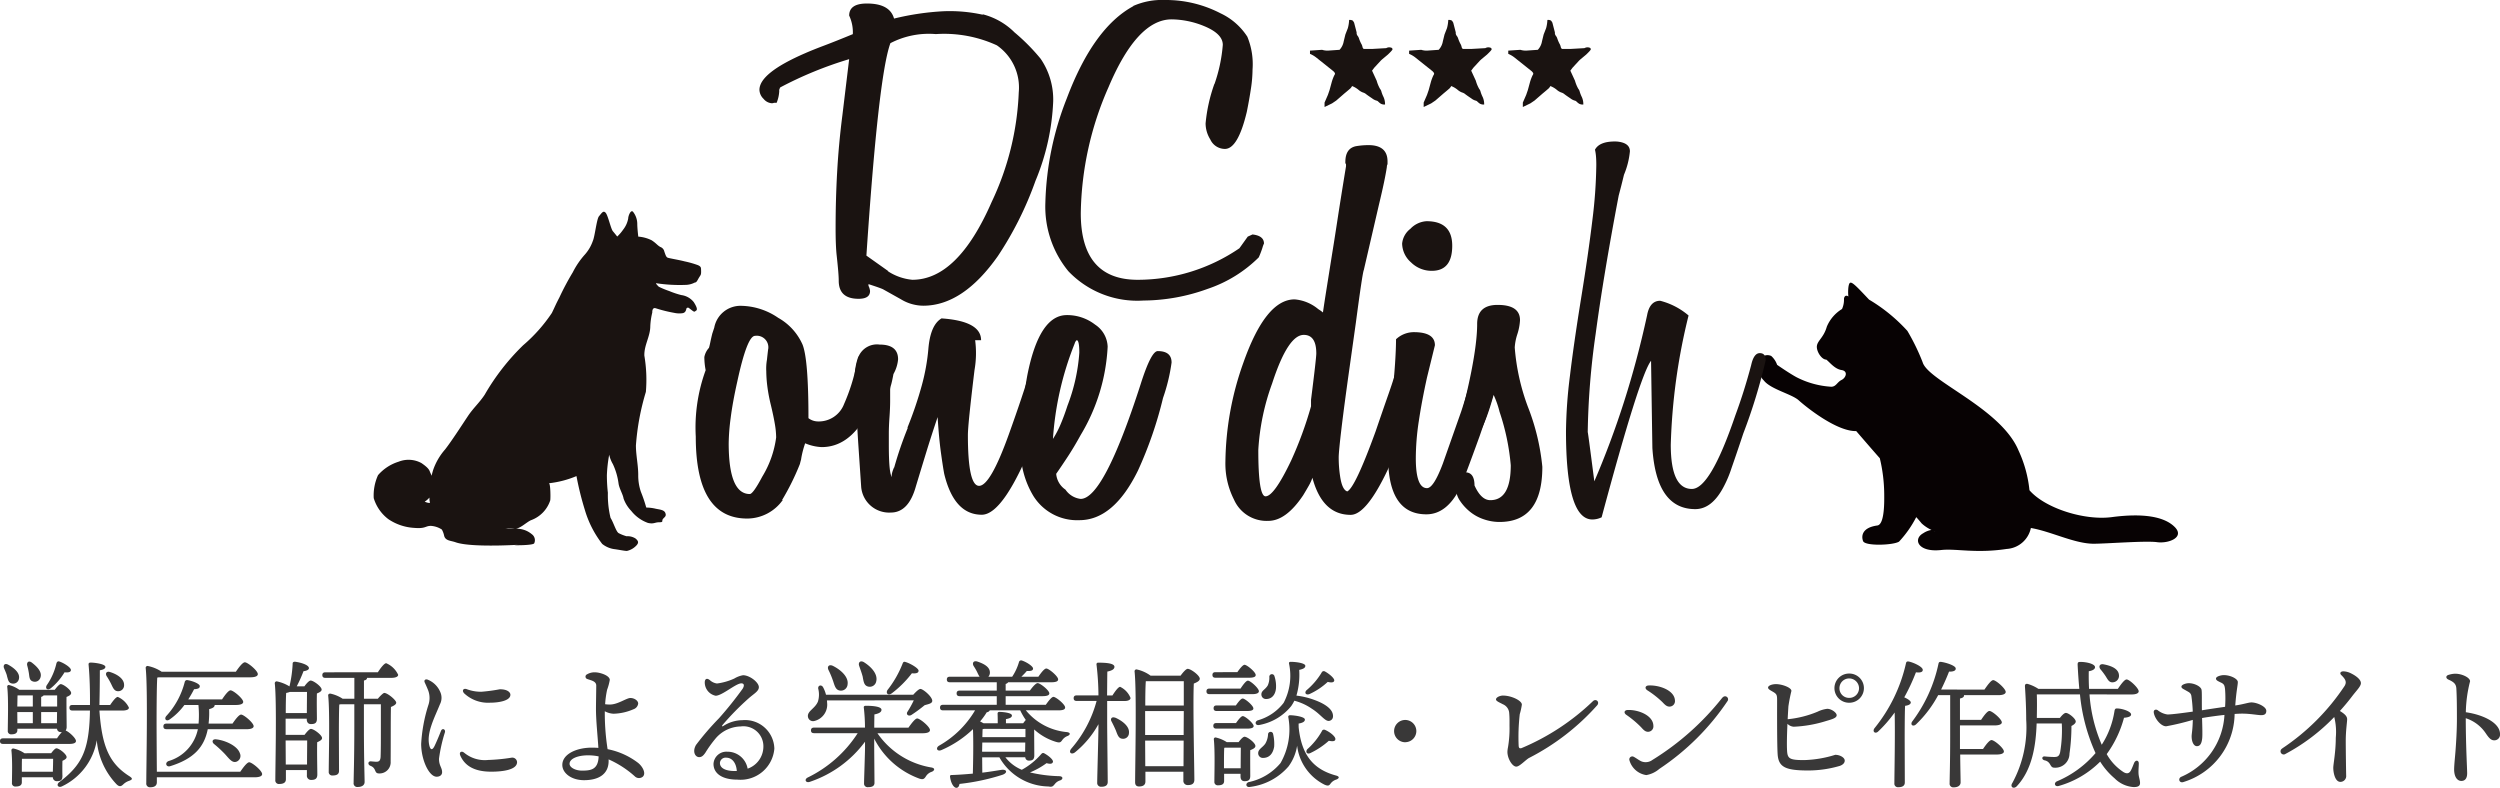
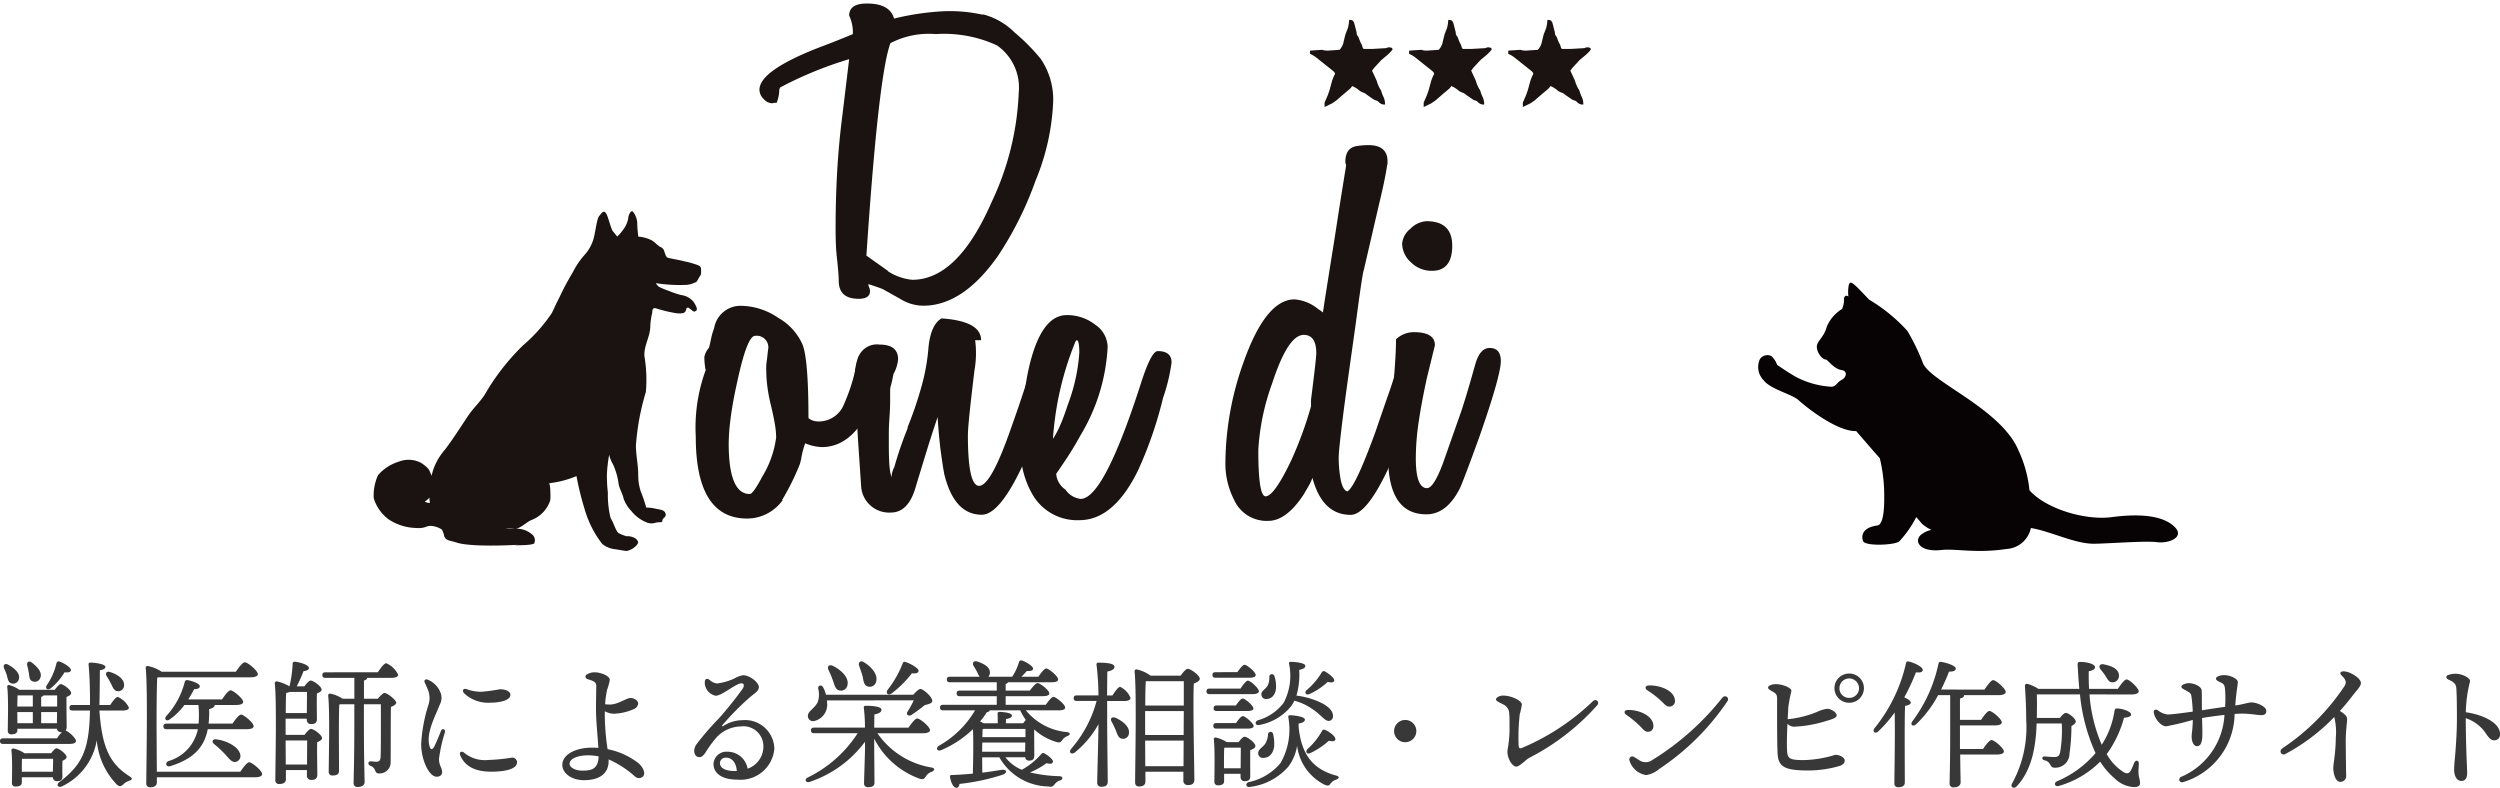
<svg xmlns="http://www.w3.org/2000/svg" width="215.739" height="67.981" viewBox="0 0 215.739 67.981">
  <g transform="translate(-76.807 -6615.25)">
    <g transform="translate(109.044 6615.25)">
      <g transform="translate(0 0)">
        <g transform="translate(80.809 1.726)">
          <path d="M873.054,65.854v-.278l1.043-.07a1.642,1.642,0,0,0,.5.07l1.007-.07a1.4,1.4,0,0,0,.36-.73l.144-.591.216-.556a3.239,3.239,0,0,0,.108-.7.53.53,0,0,1,.306.052.786.786,0,0,1,.126.191l.216.834a.393.393,0,0,0,.072.278.75.75,0,0,1,.144.278,3.126,3.126,0,0,0,.18.417.82.82,0,0,1,.108.278.282.282,0,0,0,.108.174h.719l1.223-.07a.518.518,0,0,1,.486-.017.164.164,0,0,1,.054.122q0,.07-.4.452l-.5.417-.108.1-.576.626-.18.243.4.869a3.054,3.054,0,0,0,.288.7.6.6,0,0,1,.126.261,2.837,2.837,0,0,0,.18.452,1.473,1.473,0,0,1,.126.643.694.694,0,0,1-.36-.07,1.419,1.419,0,0,1-.216-.174.3.3,0,0,0-.18-.1,1.091,1.091,0,0,1-.36-.191q-.288-.191-.5-.348a.717.717,0,0,0-.288-.157,1.247,1.247,0,0,1-.4-.243,2,2,0,0,0-.54-.313.805.805,0,0,1-.234.278q-.2.174-.414.348l-.719.626-.36.243-.648.313v-.382l.288-.661.144-.417.18-.661a3.655,3.655,0,0,1,.234-.626.227.227,0,0,0,.054-.139q0-.07-.144-.209L873.63,66.2A2.335,2.335,0,0,0,873.054,65.854Z" transform="translate(-873.054 -62.933)" fill="#1a1311" />
          <path d="M963.348,65.854v-.278l1.043-.07a1.641,1.641,0,0,0,.5.07l1.007-.07a1.4,1.4,0,0,0,.36-.73l.144-.591.216-.556a3.239,3.239,0,0,0,.108-.7.53.53,0,0,1,.306.052.788.788,0,0,1,.126.191l.216.834a.392.392,0,0,0,.072.278.75.75,0,0,1,.144.278,3.111,3.111,0,0,0,.18.417.822.822,0,0,1,.108.278.282.282,0,0,0,.108.174h.719l1.223-.07a.518.518,0,0,1,.486-.017.164.164,0,0,1,.054.122q0,.07-.4.452l-.5.417-.108.1-.576.626-.18.243.4.869a3.052,3.052,0,0,0,.288.7.6.6,0,0,1,.126.261,2.854,2.854,0,0,0,.18.452,1.472,1.472,0,0,1,.126.643.694.694,0,0,1-.36-.07,1.42,1.42,0,0,1-.216-.174.3.3,0,0,0-.18-.1,1.091,1.091,0,0,1-.36-.191q-.288-.191-.5-.348a.718.718,0,0,0-.288-.157,1.248,1.248,0,0,1-.4-.243,2,2,0,0,0-.54-.313.807.807,0,0,1-.234.278q-.2.174-.414.348l-.72.626-.36.243-.648.313v-.382l.288-.661.144-.417.18-.661a3.684,3.684,0,0,1,.234-.626.226.226,0,0,0,.054-.139q0-.07-.144-.209L963.924,66.2A2.337,2.337,0,0,0,963.348,65.854Z" transform="translate(-954.793 -62.933)" fill="#1a1311" />
          <path d="M1053.641,65.854v-.278l1.043-.07a1.643,1.643,0,0,0,.5.07l1.007-.07a1.4,1.4,0,0,0,.36-.73l.144-.591.216-.556a3.237,3.237,0,0,0,.108-.7.532.532,0,0,1,.306.052.794.794,0,0,1,.126.191l.216.834a.393.393,0,0,0,.072.278.748.748,0,0,1,.144.278,3.12,3.12,0,0,0,.18.417.826.826,0,0,1,.108.278.283.283,0,0,0,.108.174H1059l1.223-.07a.517.517,0,0,1,.486-.017.164.164,0,0,1,.054.122q0,.07-.4.452l-.5.417-.108.1-.576.626-.18.243.4.869a3.042,3.042,0,0,0,.288.7.6.6,0,0,1,.126.261,2.842,2.842,0,0,0,.18.452,1.474,1.474,0,0,1,.126.643.694.694,0,0,1-.36-.07,1.429,1.429,0,0,1-.216-.174.3.3,0,0,0-.18-.1,1.09,1.09,0,0,1-.36-.191q-.288-.191-.5-.348a.719.719,0,0,0-.288-.157,1.248,1.248,0,0,1-.4-.243,1.992,1.992,0,0,0-.54-.313.807.807,0,0,1-.234.278q-.2.174-.414.348l-.72.626-.36.243-.648.313v-.382l.288-.661.144-.417.18-.661a3.677,3.677,0,0,1,.234-.626.227.227,0,0,0,.054-.139q0-.07-.144-.209l-1.439-1.147A2.334,2.334,0,0,0,1053.641,65.854Z" transform="translate(-1036.531 -62.933)" fill="#1a1311" />
        </g>
        <g transform="translate(33.3 0)">
          <path d="M396.981,56.32a19.933,19.933,0,0,1-1.531,6.856,29.571,29.571,0,0,1-3.242,6.484q-3.017,4.286-6.439,4.285a3.76,3.76,0,0,1-1.936-.559l-1.531-.857q-.226-.112-1.261-.447v.149a1.233,1.233,0,0,1,.135.447q0,.671-.991.671-1.712,0-1.711-1.565,0-.3-.045-.838t-.135-1.36q-.045-.41-.068-1.006t-.022-1.341q0-2.459.135-4.863t.45-4.863l.585-4.844a32.894,32.894,0,0,0-5.988,2.459h.045a.378.378,0,0,0-.09.3,3.1,3.1,0,0,1-.225,1.006h-.225a.417.417,0,0,1-.225.037,1,1,0,0,1-.675-.373,1.12,1.12,0,0,1-.36-.782q0-1.453,3.962-3.167.585-.26,1.621-.652t2.476-.987a3.386,3.386,0,0,0-.315-1.6q0-1.043,1.531-1.043,1.981,0,2.341,1.3a22.821,22.821,0,0,1,4.277-.633,13.208,13.208,0,0,1,3.377.3v-.037a6,6,0,0,1,2.746,1.565,17.065,17.065,0,0,1,2.251,2.273A6.225,6.225,0,0,1,396.981,56.32Zm-2.972-.783a4.424,4.424,0,0,0-1.891-4.062,10.9,10.9,0,0,0-5.268-.969,7.188,7.188,0,0,0-3.917.783q-1.036,2.795-2.071,18.333l1.891,1.341h-.045a4.622,4.622,0,0,0,2.116.745q3.917,0,6.844-6.707A24.2,24.2,0,0,0,394.009,55.538Z" transform="translate(-371.632 -47.564)" fill="#1a1311" />
-           <path d="M649.918,64.949q.99.112.991.783a2.111,2.111,0,0,0-.135.373,8.335,8.335,0,0,1-.315.82,11.411,11.411,0,0,1-4.412,2.72,16.511,16.511,0,0,1-5.538,1.006,8.216,8.216,0,0,1-6.484-2.534,8.777,8.777,0,0,1-1.981-5.925,26.227,26.227,0,0,1,1.846-8.98q2.3-6.111,5.763-7.974h-.045a6.138,6.138,0,0,1,2.746-.522,10.235,10.235,0,0,1,4.818,1.155,5.536,5.536,0,0,1,2.3,2.012,6.212,6.212,0,0,1,.45,2.832,11.212,11.212,0,0,1-.135,1.621q-.135.914-.36,2.031-.766,3.205-1.891,3.2a1.387,1.387,0,0,1-1.261-.82,2.633,2.633,0,0,1-.405-1.379,13.864,13.864,0,0,1,.765-3.428v.037a13.351,13.351,0,0,0,.72-3.391q0-.969-1.666-1.64a7.6,7.6,0,0,0-2.747-.559q-2.972,0-5.448,5.85A27.793,27.793,0,0,0,635.1,63.123q0,5.739,4.908,5.738a15.585,15.585,0,0,0,8.78-2.72l.72-1.006Z" transform="translate(-607.37 -44.716)" fill="#1a1311" />
        </g>
        <g transform="translate(27.804 26.392)">
          <path d="M329.658,327.977a9.422,9.422,0,0,1-1.251,4.613q-1.535,2.871-3.924,2.871a4.113,4.113,0,0,1-1.422-.329,8.081,8.081,0,0,0-.341,1.318.551.551,0,0,1-.028.141c-.019.063-.048.173-.085.329a21.524,21.524,0,0,1-1.536,3.106h.057a3.772,3.772,0,0,1-3.071,1.6q-4.436,0-4.436-7.06a14.427,14.427,0,0,1,.853-5.742,6.154,6.154,0,0,1-.114-1.13,1.634,1.634,0,0,1,.4-.8c.037-.125.076-.282.114-.471s.094-.439.171-.753l.171-.518a2.3,2.3,0,0,1,2.332-1.883,5.812,5.812,0,0,1,3.185,1.035,4.927,4.927,0,0,1,2.1,2.306q.512,1.271.512,6.354a1.368,1.368,0,0,0,.8.282,2.336,2.336,0,0,0,2.275-1.506,16.367,16.367,0,0,0,1.081-3.436q.227-1.176,1.138-1.177Q329.658,327.129,329.658,327.977Zm-9.1,6.637a7.246,7.246,0,0,0-.114-1.153q-.115-.682-.341-1.624a14.21,14.21,0,0,1-.313-1.671,10.992,10.992,0,0,1-.085-1.247,4.4,4.4,0,0,1,.057-.988q.056-.518.085-.753c.019-.157.028-.219.028-.188a1,1,0,0,0-1.137-1.13q-.683,0-1.536,3.954-.4,1.789-.569,3.13a18.068,18.068,0,0,0-.171,2.189q0,4.377,1.82,4.377.284,0,1.081-1.506A8.646,8.646,0,0,0,320.559,334.613Z" transform="translate(-313.62 -323.27)" fill="#1a1311" />
          <path d="M475.736,338.649q0,1.366-1.877,6.213-2.674,6.778-4.607,6.778-2.389,0-3.242-3.53-.115-.611-.284-1.836t-.284-3.059q-.512,1.507-.967,2.989t-.91,2.989q-.627,2.259-2.161,2.259a2.421,2.421,0,0,1-2.559-2.212l-.228-3.389q-.057-.847-.085-1.341c-.019-.329-.028-.525-.028-.588,0-.251.009-.518.028-.8s.047-.6.085-.941l.171-1.506-.512-.847a5.558,5.558,0,0,1,.341-1.883v.047a1.725,1.725,0,0,1,1.82-1.035q1.592,0,1.593,1.271a3.112,3.112,0,0,1-.4,1.271q-.115.612-.2.918a1.991,1.991,0,0,0-.085.4v.988q0,.612-.057,1.412t-.057,1.412v.988q0,2.542.284,2.777-.114-.187.171-.847v.047a32.46,32.46,0,0,1,1.194-3.483l-.057.047a32.586,32.586,0,0,0,1.251-3.671,17.54,17.54,0,0,0,.569-3.154q.171-2.071,1.137-2.636,3.412.236,3.412,1.883h-.512a8.536,8.536,0,0,1-.057,2.589q-.285,2.354-.427,3.742t-.142,1.859q0,4.377.967,4.377t2.559-4.424q.625-1.741,1.081-3.106t.739-2.306q.4-1.741,1.365-1.741T475.736,338.649Z" transform="translate(-444.57 -333.613)" fill="#1a1311" />
          <path d="M622.562,335.809a15.639,15.639,0,0,1-.739,3.059,34.234,34.234,0,0,1-2.161,6.26q-2.1,4.283-5.062,4.283a4.444,4.444,0,0,1-3.981-2.118,7.694,7.694,0,0,1-1.081-4.142q0-1.506.142-3.059t.427-3.154q1.024-5.225,3.412-5.225a3.934,3.934,0,0,1,2.446.824,2.374,2.374,0,0,1,1.081,1.906,16.354,16.354,0,0,1-2.332,7.625q-.569,1.036-1.109,1.859t-1,1.483a1.821,1.821,0,0,0,.8,1.365,1.842,1.842,0,0,0,1.308.8q1.99,0,5.175-9.884.909-2.87,1.479-2.871Q622.562,334.821,622.562,335.809Zm-7.962-.847q0-1.082-.227-1.083a.565.565,0,0,0-.171.282,26.861,26.861,0,0,0-1.877,8.237,8,8,0,0,0,.654-1.247q.312-.729.6-1.624A15.694,15.694,0,0,0,614.6,334.962Z" transform="translate(-581.501 -330.914)" fill="#1a1311" />
        </g>
        <path d="M1281.316,308.757a.789.789,0,0,1,.975-.271,1.81,1.81,0,0,1,.509.766s1.079.753,1.7,1.081a7.522,7.522,0,0,0,2.969.809c.424,0,.509-.4.89-.584s.594-.766,0-.857-1.017-.674-1.315-.9c-.424,0-.89-.766-.806-1.216s.595-.72.849-1.62a3.254,3.254,0,0,1,1.314-1.531,1.934,1.934,0,0,0,.17-.855c0-.181.128-.406.382-.226-.043-.225-.043-1.036.127-1.171s.593.315,1.654,1.441a14.378,14.378,0,0,1,3.308,2.7,18.465,18.465,0,0,1,1.314,2.7c.467,1.62,6.745,3.961,8.271,7.608a10.673,10.673,0,0,1,.95,3.443c1.359,1.568,4.769,2.63,7.108,2.319,2.715-.36,4.539-.045,5.43.856s-.551,1.441-1.527,1.306-4.37.135-5.472.135c-1.638,0-3.664-1.058-5.417-1.358a2.277,2.277,0,0,1-2.09,1.808c-2.672.405-4.372-.051-5.641.091-2.036.225-2.459-.947-1.568-1.441a1.784,1.784,0,0,1,.72-.29,3.332,3.332,0,0,1-.848-.566c-.255-.315-.467-.54-.467-.54a9.272,9.272,0,0,1-1.485,2.116c-.509.315-2.927.4-3.1-.045s-.085-1.171,1.23-1.35c.657-.09.593-2.252.593-2.7a13.7,13.7,0,0,0-.381-3.106c-.212-.225-2.037-2.341-2.037-2.341-1.7.044-4.367-2.116-4.962-2.656s-2.417-.946-3.011-1.712A1.629,1.629,0,0,1,1281.316,308.757Zm15.1,14.9c.052.022.023.008-.056-.032A.284.284,0,0,0,1296.416,323.66Z" transform="translate(-1161.68 -277.768)" fill="#070203" />
        <path d="M805.743,203.772c0,.282.008.557.028.824s.047.526.085.777q.171,1.224.626,1.365.683-.329,2.445-5.178.627-1.836,1.138-3.295t.8-2.542q.4-1.412,1.252-1.412.967,0,.967,1.129,0,1.836-2.1,7.107-2.5,6.212-4.209,6.213-2.447,0-3.3-3.2a4.2,4.2,0,0,1-.313.683q-.2.353-.484.824-1.479,2.213-3.014,2.212a3.074,3.074,0,0,1-2.957-1.836,6.827,6.827,0,0,1-.74-3.3,26.123,26.123,0,0,1,1.535-8.472q1.933-5.506,4.436-5.506a3.64,3.64,0,0,1,1.99.8,1.412,1.412,0,0,0,.171.119,2.63,2.63,0,0,1,.284.211q.114-.8.313-2.047l.483-3.036q.171-1.036.455-2.895t.74-4.636V178.5a.236.236,0,0,1-.057-.188q0-1.176.91-1.365a6.654,6.654,0,0,1,1.081-.094q1.649,0,1.649,1.412v.235a.442.442,0,0,0-.057.235q-.17,1.129-.682,3.248l-1.308,5.649q-.115.235-.682,4.518l-.569,4.048q-.456,3.248-.682,5.154T805.743,203.772Zm-3.015-10.543q-1.365,0-2.729,4.19a20.007,20.007,0,0,0-1.194,5.741q0,4,.625,4,.739,0,2.219-3.106a32.779,32.779,0,0,0,1.706-4.66v-.565q.226-1.787.341-2.8t.114-1.2Q803.809,193.23,802.728,193.229Z" transform="translate(-722.456 -164.33)" fill="#1a1311" />
        <path d="M953.947,349.738q0,1.224-1.82,6.448-1.31,3.625-1.706,4.518-1.138,2.259-2.9,2.259-3.3,0-3.3-4.942,0-1.694.341-5.083t.341-5.083a2.246,2.246,0,0,1,1.536-.612q1.819,0,1.82,1.13l-.682,2.776q-.456,2.073-.711,3.789a21.651,21.651,0,0,0-.256,3.177q0,2.59.967,2.589.567,0,1.365-2.118l1.592-4.519q.512-1.553,1.194-4,.4-1.458,1.251-1.46Q953.945,348.607,953.947,349.738Z" transform="translate(-856.669 -318.579)" fill="#1a1311" />
        <path d="M961.309,248.3q0,2.166-1.763,2.165a2.517,2.517,0,0,1-1.792-.729,2.2,2.2,0,0,1-.768-1.624,1.823,1.823,0,0,1,.71-1.271,2.091,2.091,0,0,1,1.394-.658Q961.309,246.182,961.309,248.3Z" transform="translate(-868.225 -227.094)" fill="#1a1311" />
-         <path d="M1011.326,336.382q0,4.755-3.7,4.754a4.156,4.156,0,0,1-1.364-.235,3.791,3.791,0,0,1-1.194-.659,4.253,4.253,0,0,1-.854-.941,1.933,1.933,0,0,1-.341-1.082q0-1.224.8-1.365.795,0,.8,1.13.569,1.271,1.365,1.271,1.763,0,1.763-3.012a19.578,19.578,0,0,0-.967-4.613,7.926,7.926,0,0,0-.512-1.459q-1.194,4.331-2.445,4.33c.077,0,.029-.008-.142-.024s-.464-.039-.881-.07q2.047-7.248,2.047-10.355,0-1.646,1.764-1.647,1.933,0,1.934,1.318a4.686,4.686,0,0,1-.227,1.2,4.569,4.569,0,0,0-.228,1.153,18.687,18.687,0,0,0,1.138,5.13A19.173,19.173,0,0,1,1011.326,336.382Z" transform="translate(-910.466 -296.093)" fill="#1a1311" />
-         <path d="M1121.587,198.77q-.627,1.883-1.024,3.012a9.755,9.755,0,0,1-.626,1.506q-1.024,2.024-2.5,2.023-3.356,0-3.7-5.271-.058-3.717-.114-7.531-.969,1.224-4.266,13.508a1.85,1.85,0,0,1-.8.188q-2.275,0-2.275-7.625a41.238,41.238,0,0,1,.342-4.777q.341-2.847.966-6.707t.967-6.707a41.37,41.37,0,0,0,.341-4.777q0-.424-.028-.753a4.013,4.013,0,0,0-.086-.565q.4-.752,1.877-.706,1.137.1,1.137.847a6.947,6.947,0,0,1-.512,2.024q-.114.471-.227.918c-.076.3-.152.588-.228.871q-1.309,6.872-1.991,11.955a65.729,65.729,0,0,0-.682,8.473c0-.062.048.258.142.964s.237,1.8.427,3.272q1.42-3.295,2.559-6.849t1.991-7.461q.227-1.271,1.137-1.27a6.082,6.082,0,0,1,2.446,1.27,52.056,52.056,0,0,0-1.536,11.156q0,3.812,1.821,3.812,1.591,0,3.753-6.354.4-1.082.739-2.165t.625-2.165q.227-1.035.74-1.036c.342,0,.512.2.512.612A47.23,47.23,0,0,1,1121.587,198.77Z" transform="translate(-1003.381 -161.376)" fill="#1a1311" />
        <path d="M20.551,259.963a3.882,3.882,0,0,1,1.776-1.161,2.319,2.319,0,0,1,1.968.117c.751.513.675.666.8.9a2.721,2.721,0,0,1,.2,1.5,1.627,1.627,0,0,1-.719.931c-.144.058-.25-.16-.25-.16a1.317,1.317,0,0,0,.548.26c.26.029.115,0,.115-.346a7.306,7.306,0,0,1,.328-2.514,5.288,5.288,0,0,1,1.021-1.745c.573-.736,1.456-2.107,1.972-2.882.468-.7.985-1.142,1.447-1.844a19.484,19.484,0,0,1,3.32-4.268,13.558,13.558,0,0,0,2.477-2.787c.342-.706.275-.617.651-1.342a23.085,23.085,0,0,1,1.155-2.168,7.013,7.013,0,0,1,1.036-1.523,3.469,3.469,0,0,0,.692-1.181c.173-.375.329-1.886.528-2.125.252-.3.379-.529.581-.3s.447,1.385.62,1.587.375.461.375.461a3.687,3.687,0,0,0,.519-.605,2.178,2.178,0,0,0,.43-.961c0-.2.21-.778.412-.577a1.7,1.7,0,0,1,.37,1.048c0,.375.086,1.1.086,1.1a3.086,3.086,0,0,1,1.154.316c.4.259.489.434.75.577a.534.534,0,0,1,.346.4c.086.231.141.467.286.524s.927.181,1.458.318a8.64,8.64,0,0,1,1.138.321c.3.124.28.249.287.4.023.518-.033.406-.248.805-.182.339-.214.275-.309.309a1.79,1.79,0,0,1-.688.192,13.434,13.434,0,0,1-2.619-.139c-.114-.019.213.3.213.3a7.431,7.431,0,0,0,.9.372,7.423,7.423,0,0,0,1.046.35,1.638,1.638,0,0,1,1.075.607c.254.4.342.651.2.738s-.119.155-.38-.047l-.259-.2s-.168-.055-.2.088c-.047.2-.113.354-.372.383a2.048,2.048,0,0,1-.691-.038,11.857,11.857,0,0,1-1.568-.39c-.346-.116-.309.361-.309.361a6.107,6.107,0,0,0-.173,1.181c0,.884-.539,1.636-.512,2.543a12.409,12.409,0,0,1,.131,3.13,21.079,21.079,0,0,0-.859,4.619c0,.85.2,1.689.2,2.535a4.367,4.367,0,0,0,.231,1.471,12.642,12.642,0,0,1,.461,1.355,3.621,3.621,0,0,1,.75.086c.346.087.778.087.894.375s-.059.346-.2.519.086.289-.318.289-.46.173-.98.057a3.222,3.222,0,0,1-1.441-1.037,3,3,0,0,1-.663-1.068c-.058-.374-.375-.864-.433-1.3a5.671,5.671,0,0,0-.49-1.672,2.788,2.788,0,0,1-.317-.807,11.844,11.844,0,0,0-.2,1.786,13.9,13.9,0,0,0,.086,1.5,8.308,8.308,0,0,0,.231,2.163c.26.4.49,1.24.721,1.326a3.409,3.409,0,0,0,.663.259,1.254,1.254,0,0,1,.779.2c.23.2.288.346.087.576a1.6,1.6,0,0,1-.837.491c-.2,0-.6-.087-1.008-.145a2.135,2.135,0,0,1-1.125-.46,8.843,8.843,0,0,1-1.5-2.941,25.864,25.864,0,0,1-.721-2.913,8.5,8.5,0,0,1-2.383.619c.147-.029.157,1.354.116,1.488a2.723,2.723,0,0,1-1.657,1.7c-.393.169-.97.769-1.381.722a4.5,4.5,0,0,0-.807-.029c.714.089,1.468-.144,2.277.53a.633.633,0,0,1,.189.768c-.08.2-1.993.181-1.65.154,1.692-.132-3.593.313-5.14-.242-.4-.144-.865-.116-.98-.548a1.887,1.887,0,0,0-.2-.548,1.938,1.938,0,0,0-.951-.317c-.49,0-.433.259-1.442.173a4.435,4.435,0,0,1-2.22-.75,3.566,3.566,0,0,1-1.267-1.817A4.237,4.237,0,0,1,20.551,259.963Z" transform="translate(-20.166 -218.959)" fill="#1a1311" />
      </g>
    </g>
    <path d="M10-8.052c.156.324.264.612.576.624a.507.507,0,0,0,.54-.528c.012-.552-.6-.936-1.212-1.128-.312-.1-.432.132-.288.36A6.1,6.1,0,0,1,10-8.052ZM4.788-7.68A5.258,5.258,0,0,0,5.976-9.06c.36.036.54-.024.552-.192.012-.216-.6-.612-1.008-.744-.12-.036-.2.036-.24.156a5.416,5.416,0,0,1-.84,1.9C4.284-7.656,4.512-7.476,4.788-7.68ZM2.9-8.988c.048.312.036.612.324.708A.506.506,0,0,0,3.9-8.616c.156-.456-.264-.912-.732-1.272-.288-.228-.48-.024-.408.252A6.273,6.273,0,0,1,2.9-8.988Zm-1.9.216c.1.336.132.624.42.672a.5.5,0,0,0,.624-.408c.1-.492-.4-.912-.912-1.2-.312-.18-.48.036-.372.3C.852-9.192.948-8.976,1.008-8.772ZM1.9-5.628H3.24v.96H1.908Zm3.432,0-.012.96H3.96v-.96ZM3.96-6.936a.475.475,0,0,0,.216-.132H5.34v.96H3.96Zm-.72-.132v.96H1.9c.012-.348.012-.768.024-.96Zm-1.164-.48a2.678,2.678,0,0,0-.864-.408.136.136,0,0,0-.18.156c.12,1.008.048,3.072.048,3.768a.283.283,0,0,0,.312.324c.336,0,.516-.108.516-.372v-.108h3.42a.313.313,0,0,0,.336.288h.084a3.524,3.524,0,0,0-.42.54H.672c-.156,0-.264.06-.264.24s.108.24.264.24H6.4c.36,0,.564-.084.564-.252,0-.24-.6-.8-.888-.9a.6.6,0,0,0,.084-.336c0-.36-.024-1.872-.012-2.568.2-.072.4-.18.4-.336,0-.264-.672-.768-.9-.768-.12,0-.348.264-.516.492ZM2.292-.66c0-.18,0-.7.012-.936H4.992c0,.312-.012.768-.024,1.116H2.292ZM2.52-2.076a2.762,2.762,0,0,0-.948-.408.153.153,0,0,0-.18.156c.1.936.048,2.136.048,2.8a.286.286,0,0,0,.324.324c.336,0,.528-.108.528-.36V0H4.968a.338.338,0,0,0,.348.336c.312,0,.48-.084.48-.456-.012-.228-.012-.9,0-1.3.18-.084.36-.18.36-.324,0-.252-.648-.756-.876-.756-.12,0-.3.216-.456.42ZM10.968-5.76c.348,0,.564-.084.564-.252a1.892,1.892,0,0,0-.96-.924c-.156,0-.432.36-.66.7H8.988c.024-1.032.036-2.076.036-3,.228-.036.468-.108.48-.288C9.5-9.792,8.5-9.9,8.232-9.9c-.12,0-.192.048-.18.18.1,1.056.132,2.388.12,3.48H6.66C6.5-6.24,6.4-6.18,6.4-6s.108.24.264.24H8.172l-.012.444C8.052-2.256,7.428-1.02,5.52.42c-.3.24-.072.516.24.36a5.378,5.378,0,0,0,3-3.984,6.244,6.244,0,0,0,1.7,3.8c.24.24.384.2.564.036a1.317,1.317,0,0,1,.516-.324c.3-.108.348-.2.036-.4C9.828-1.2,9.2-2.688,8.988-5.76ZM13.944-.48c-.012-1.368-.024-3.756-.024-4.068,0-.468,0-3.228.06-4.056l.12-.024h7.884c.468,0,.672-.108.672-.276,0-.3-.876-1.02-1.116-1.02-.192,0-.528.444-.78.816h-6.4a3.3,3.3,0,0,0-1.212-.5.163.163,0,0,0-.168.168C13.176-7.632,13.032-1,13.032.5a.315.315,0,0,0,.348.36c.384,0,.564-.156.564-.432V0h8.412c.468,0,.672-.108.672-.276,0-.3-.876-1.02-1.116-1.02-.18,0-.516.444-.768.816Zm4.464-4.152a8.353,8.353,0,0,0,.048-1.248c.4-.108.468-.216.48-.36h1.812c.432,0,.648-.1.648-.264,0-.288-.852-1-1.092-1-.18,0-.492.42-.732.78H16.656c.2-.312.372-.624.5-.876.372-.024.492-.1.492-.264.012-.2-.6-.444-1.032-.516a.205.205,0,0,0-.264.144,6.79,6.79,0,0,1-1.608,2.964c-.192.264.036.48.312.276A5.412,5.412,0,0,0,16.32-6.24h1.212a9.052,9.052,0,0,1,.012,1.608H14.772c-.156,0-.264.06-.264.24s.108.24.264.24h2.712A3.627,3.627,0,0,1,14.952-1.4c-.348.144-.2.54.132.444,2.064-.636,2.952-1.668,3.252-3.192h3.312c.444,0,.648-.1.648-.264,0-.288-.852-1-1.08-1-.18,0-.5.42-.744.78Zm.648,1.356c-.336-.036-.384.228-.18.4a9.954,9.954,0,0,1,.936.864c.384.42.624.78.984.672a.532.532,0,0,0,.312-.732C20.9-2.724,19.812-3.2,19.056-3.276ZM25.068-1.1,25.056-3.18h1.86c0,.48-.012,1.38-.012,2.076Zm0-4.44c0-.684.012-1.4.036-1.74a1.656,1.656,0,0,0,.312-.084H26.9c0,.456-.012,1.272-.012,1.824ZM25.056-3.66v-1.4H26.88V-5c0,.192.084.408.36.408.336,0,.516-.084.516-.456,0-.336-.024-1.524,0-2.184.2-.084.408-.18.408-.336,0-.264-.708-.78-.948-.78-.132,0-.372.264-.54.5h-.66A12.535,12.535,0,0,0,26.6-9.156c.228-.024.456-.108.468-.252.012-.264-.6-.48-1.188-.564-.132-.012-.228.06-.216.156a10.582,10.582,0,0,1-.276,1.968H25.38a3.356,3.356,0,0,0-1.092-.432.164.164,0,0,0-.168.168c.18,1.608.048,7.044.048,8.34a.306.306,0,0,0,.348.348c.384,0,.564-.144.564-.408V-.624h1.812V-.18a.36.36,0,0,0,.372.408c.336,0,.528-.1.528-.468,0-.408-.036-1.98-.012-2.784.216-.1.42-.2.42-.36,0-.264-.72-.792-.96-.792-.132,0-.372.276-.552.516Zm3.432-5.4c-.156,0-.264.06-.264.24s.108.24.264.24h2.5v1.8H29.976a3.114,3.114,0,0,0-1.068-.444c-.108,0-.192.072-.18.168.156,1.392.048,5.472.048,6.564a.3.3,0,0,0,.336.336c.372,0,.552-.12.552-.4l-.012-3.132c0-.336,0-2.052.036-2.592.048-.012.084-.012.132-.024h1.164v1.968c0,2.8-.06,4.3-.06,4.812a.315.315,0,0,0,.348.36c.4,0,.6-.18.6-.432,0-.468-.06-1.992-.06-4.74V-6.3h1.464v2.2c0,.756,0,1.788-.024,2.352-.024.3-.12.408-.372.408-.12,0-.408-.036-.492-.036-.228,0-.264.288-.012.384.552.216.288.66.744.66a.96.96,0,0,0,1-1.02c.012-1.6,0-3.528.024-4.716.24-.1.456-.216.456-.372,0-.216-.744-.84-1.032-.84-.084,0-.36.264-.552.5h-1.2V-8.352c.18-.036.264-.12.264-.216V-8.58h2.088c.372,0,.6-.1.6-.264a1.988,1.988,0,0,0-1.032-1c-.168,0-.48.408-.72.78Zm8.84.637c-.2-.077-.363.031-.263.249.071.154.174.378.289.664A1.891,1.891,0,0,1,37.363-6.2a13.536,13.536,0,0,0-.61,3.317c0,1.369.674,2.833,1.334,2.833.3,0,.473-.166.473-.384,0-.417-.268-.55-.268-1.168A13.206,13.206,0,0,1,38.8-3.872c.083-.27-.228-.415-.341-.122-.167.436-.384.939-.535,1.259-.205.434-.377.4-.476-.049-.24-1.087.476-2.395.921-3.506A1.221,1.221,0,0,0,38.4-7.362a1.972,1.972,0,0,0-1.077-1.061Zm3.118,6.292c-.183-.162-.456-.063-.312.263.36.813,1.128,1.383,2.659,1.383,1.045,0,2.236-.171,2.236-.826a.413.413,0,0,0-.464-.384,15.6,15.6,0,0,1-2.037.2,2.781,2.781,0,0,1-2.082-.64Zm2.27-4.307h0c.614,0,1.737-.132,1.737-.686,0-.189-.223-.473-.91-.473a14.694,14.694,0,0,1-1.564.213,3.438,3.438,0,0,1-1.3-.224c-.292-.1-.436.131-.209.369A3.015,3.015,0,0,0,42.716-6.438ZM49.56-1.164c0-.44.689-.732,1.608-.732a4.456,4.456,0,0,1,.9.092C52.025-.659,51.4-.576,50.628-.576c-.559,0-1.068-.268-1.068-.588ZM52.8-7.557a4.7,4.7,0,0,0,.23-.846c0-.375-.834-.657-1.3-.657a1.281,1.281,0,0,0-.671.18.213.213,0,0,0,.035.4c.308.118.768.178.768.569,0,.274-.024,1.541-.024,2.038,0,1,.151,2.349.207,3.336q-.278-.022-.567-.022c-1.333,0-2.544.564-2.544,1.491,0,.7.773,1.317,1.872,1.317,1.354,0,2.124-.586,2.124-1.656,0-.045,0-.091,0-.138A8.482,8.482,0,0,1,55.186-.085a.515.515,0,0,0,.676.047c.344-.291-.018-.928-.421-1.23a6.331,6.331,0,0,0-2.6-1.159A20.077,20.077,0,0,1,52.6-5.7a1.727,1.727,0,0,0,.761.215,4.607,4.607,0,0,0,1.719-.389.591.591,0,0,0,.4-.489c0-.255-.334-.48-.672-.48s-1.082.564-1.764.564a2.873,2.873,0,0,1-.416-.027A8.369,8.369,0,0,1,52.8-7.557Zm9.734,6.324a.489.489,0,0,1,.552-.459c.478,0,.853.423.906,1.145q-.09.005-.182.005c-.759,0-1.275-.233-1.275-.691Zm-.877-7.156c-.252-.2-.4-.1-.429.139a1.173,1.173,0,0,0,.936,1.212c.562,0,1.744-1.069,2.219-1.069.24,0,.279.185.115.461a31.658,31.658,0,0,1-2.046,2.554,23.736,23.736,0,0,0-1.981,2.3c-.336.58-.069,1.052.271,1.052.188,0,.334-.085.538-.385a10.467,10.467,0,0,1,.907-1.256A2.924,2.924,0,0,1,64.33-4.388a1.724,1.724,0,0,1,1.955,1.759,2.02,2.02,0,0,1-1.36,1.885,1.763,1.763,0,0,0-1.758-1.464A1.113,1.113,0,0,0,61.98-1.159c0,.837.757,1.36,2.051,1.36a2.927,2.927,0,0,0,3.2-2.673,2.527,2.527,0,0,0-2.755-2.457,3.091,3.091,0,0,0-1.626.487c-.144.09-.171.033-.076-.089a23.306,23.306,0,0,1,2.244-2.285c.452-.4.876-.612.876-.96,0-.42-.792-1.032-1.368-1.032a2.218,2.218,0,0,0-.756.288,5.212,5.212,0,0,1-1.487.426,1.13,1.13,0,0,1-.627-.3Zm15.71,1.141A9.121,9.121,0,0,0,79.1-8.976c.372.036.576-.024.576-.228s-.72-.636-1.164-.756c-.12-.036-.18.048-.216.156a8.94,8.94,0,0,1-1.308,2.28C76.824-7.224,77.076-7.032,77.364-7.248Zm-2.52-1.476c.084.456.12.8.456.888a.566.566,0,0,0,.72-.444c.156-.624-.432-1.26-1.068-1.656-.312-.18-.5.036-.408.312S74.76-9.036,74.844-8.724Zm-2.556.384c.144.444.228.792.576.852a.575.575,0,0,0,.684-.528c.1-.636-.576-1.26-1.284-1.608-.336-.144-.492.084-.372.348A7.3,7.3,0,0,1,72.288-8.34Zm6.972,1.7a8.738,8.738,0,0,1-.528.96c-.18.24.06.456.324.3a12.98,12.98,0,0,0,1.14-.84c.336-.1.648-.144.66-.372,0-.372-.8-1.032-1.02-1.032-.144,0-.408.264-.624.5H71.688a2.8,2.8,0,0,0-.252-.648c-.144-.252-.456-.168-.42.12a2.056,2.056,0,0,1-.024,1.116c-.252.612-.924.816-.864,1.3a.443.443,0,0,0,.528.384,1.451,1.451,0,0,0,1.128-1.584c0-.072-.012-.132-.012-.2ZM80-3.8c.468,0,.66-.108.66-.276,0-.288-.864-1-1.1-1-.18,0-.5.432-.756.792H75.852c0-.48.012-.924.012-1.14.372-.072.612-.192.612-.4,0-.288-.768-.348-1.368-.348-.108,0-.18.06-.156.168a15.337,15.337,0,0,1,.1,1.716H70.656c-.156,0-.264.06-.264.24s.108.24.264.24h3.768A10.675,10.675,0,0,1,70.1.024c-.324.18-.144.5.216.36a9.8,9.8,0,0,0,4.74-3.456v.456c0,.576-.084,2.772-.084,3.132a.307.307,0,0,0,.348.336c.36,0,.552-.108.552-.372,0-.348-.024-2.628-.024-3.168v-.648A7.089,7.089,0,0,0,79.764.12c.324.1.408.012.564-.228a.92.92,0,0,1,.5-.372c.228-.1.312-.312-.072-.372A7.044,7.044,0,0,1,76.128-3.8Zm5.16,1.524L85.176-3h3.708l-.012.792H85.164Zm3.288-3.5a5.538,5.538,0,0,0,.48.828c-.072.084-.156.192-.228.288H87.216v-.36c.324-.06.516-.144.516-.312,0-.252-.876-.312-1.08-.312-.108,0-.168.06-.156.18.012.276.012.552.012.8H85.284c-.1-.048-.192-.108-.3-.156a5.648,5.648,0,0,0,.576-.792.327.327,0,0,0,.264-.168Zm-3.144,1.6H88.9v.708h-3.72c.012-.288.012-.54.024-.684Zm6.42-1.6c.444,0,.6-.084.6-.252,0-.264-.792-.912-1.008-.912-.156,0-.432.36-.66.684H87.192v-.744h3.156c.432,0,.612-.084.612-.24,0-.264-.792-.888-1.008-.888-.156,0-.444.336-.672.648H87.192v-.576a.38.38,0,0,0,.216-.144h3.7c.444,0,.612-.084.612-.252,0-.264-.8-.936-1.02-.936-.168,0-.456.372-.684.708H88.548a6.194,6.194,0,0,0,.468-.492c.372.012.528-.036.54-.2.024-.192-.54-.564-.948-.7a.191.191,0,0,0-.264.12,4.59,4.59,0,0,1-.588,1.272H85.7a.523.523,0,0,0,.132-.348c.012-.5-.54-.78-1.08-.96-.336-.108-.468.132-.324.384a4.845,4.845,0,0,1,.312.54,2.885,2.885,0,0,0,.2.384H82.38c-.156,0-.264.06-.264.24s.108.24.264.24h4.044v.72h-3.2c-.156,0-.264.06-.264.24s.108.24.264.24h3.2v.744H81.792c-.156,0-.264.06-.264.24s.108.24.264.24h2.76a8.425,8.425,0,0,1-3.108,3.048c-.312.192-.18.528.192.384a9.138,9.138,0,0,0,2.736-1.812c.048,1.2.012,2.964-.012,3.84-.564.048-1.176.1-1.836.12-.1,0-.144.048-.132.144.072.576.324.948.54.96.156,0,.24-.12.276-.336a18.618,18.618,0,0,0,3.72-.792c.456-.168.372-.492-.108-.42s-1.02.168-1.644.24l-.012-1.32h1.488A4.963,4.963,0,0,0,90.876.792c.336.06.384,0,.564-.216a.9.9,0,0,1,.468-.312c.252-.1.252-.348-.084-.36A12.176,12.176,0,0,1,89.292-.42a6.719,6.719,0,0,0,1.428-.8c.36.1.5.048.552-.1.048-.18-.336-.516-.72-.732-.144-.084-.216-.036-.3.06A6.048,6.048,0,0,1,88.584-.648a3.473,3.473,0,0,1-1.416-1.08h1.716a.3.3,0,0,0,.312.288c.3,0,.468-.084.468-.456,0-.3-.012-1.692-.012-2.232A4.9,4.9,0,0,0,91.524-3.06c.36.108.42.036.564-.168a.977.977,0,0,1,.444-.336c.2-.072.324-.276-.048-.336a5.169,5.169,0,0,1-3.552-1.884Zm4.92.636c-.3-.12-.444.1-.312.324.132.252.264.528.372.78.144.384.24.684.552.708a.5.5,0,0,0,.576-.492C97.9-4.38,97.272-4.872,96.648-5.148Zm-.7-1.92c.012-.84.012-1.68.024-2.064.372-.072.612-.2.612-.408,0-.288-.624-.36-1.392-.36a.139.139,0,0,0-.156.168A23.535,23.535,0,0,1,95.2-7.068H93.324c-.156,0-.264.06-.264.24s.108.24.264.24H95.04a10.371,10.371,0,0,1-2.184,4.116c-.264.324,0,.552.312.324A8.24,8.24,0,0,0,95.2-4.584v.108c0,.852-.108,4.4-.108,4.932a.328.328,0,0,0,.36.36C95.832.816,96,.672,96,.4c0-.5-.048-4.272-.048-5.124v-1.86h1.524c.252,0,.492-.084.492-.264a1.808,1.808,0,0,0-.9-.96c-.156.012-.432.384-.66.744ZM99.24-.96l-.012-2.208h3.324L102.54-.96Zm-.012-3.456v-1.3h3.336l-.012,2.064H99.228Zm.012-1.776c0-.816.012-1.68.048-2.1h3.276v2.1Zm.456-2.58a3.176,3.176,0,0,0-1.212-.54.163.163,0,0,0-.168.168c.192,1.764.048,8.124.048,9.576,0,.228.108.36.336.36.384,0,.552-.156.552-.432V-.48h3.276V.264a.367.367,0,0,0,.372.408c.348,0,.576-.1.576-.468,0-.912-.132-6.516-.048-8.292.264-.108.516-.228.516-.42,0-.276-.768-.852-1.044-.852-.144,0-.42.324-.612.588Zm13.728,1.584a5.845,5.845,0,0,0,1.56-1.044c.348.084.528.048.564-.108.036-.2-.444-.6-.816-.8a.2.2,0,0,0-.276.108,6.082,6.082,0,0,1-1.308,1.524C112.944-7.284,113.112-7.056,113.424-7.188ZM114.732-4.1a.192.192,0,0,0-.252.12,6.04,6.04,0,0,1-1.26,1.56c-.192.252,0,.48.3.312a6.54,6.54,0,0,0,1.56-1.044c.348.072.552.048.564-.132C115.68-3.516,115.14-3.936,114.732-4.1Zm-5.616-.42a4.607,4.607,0,0,0,2.724-1.632,3.46,3.46,0,0,0,.264-.456,4.725,4.725,0,0,1,1.524.7c.792.5,1.14,1.14,1.524,1.032.264-.084.336-.312.264-.6-.108-.444-.66-.864-1.584-1.2a6.647,6.647,0,0,0-1.548-.372,6.482,6.482,0,0,0,.24-2.22c.336-.072.528-.168.528-.348.012-.24-.816-.348-1.248-.348-.132,0-.18.048-.156.168a5.024,5.024,0,0,1-.468,3.372,4.266,4.266,0,0,1-2.244,1.512C108.624-4.764,108.768-4.416,109.116-4.524Zm.72.8a1.768,1.768,0,0,1-.228.8c-.24.36-.624.48-.624.84a.4.4,0,0,0,.42.408c.54,0,.864-.372.96-.984a3.762,3.762,0,0,0-.1-1.116A.22.22,0,0,0,109.836-3.72Zm-.156-3.036c.48,0,.792-.372.84-.924a2.729,2.729,0,0,0-.132-1.044.225.225,0,0,0-.444.036,1.6,1.6,0,0,1-.132.756c-.216.372-.552.444-.552.78A.391.391,0,0,0,109.68-6.756Zm-1.488-1.836c.384,0,.588-.072.576-.24,0-.252-.756-.876-.96-.876-.144,0-.408.324-.624.636H105.3c-.156,0-.264.06-.264.24s.108.24.264.24Zm-3.408.936c-.156,0-.264.06-.264.24s.108.24.264.24h3.708c.336,0,.552-.084.552-.252,0-.252-.732-.912-.948-.912-.156,0-.42.36-.636.684ZM105.4-6.2c-.156,0-.264.06-.264.24s.108.24.264.24h2.616c.372,0,.564-.072.552-.228,0-.24-.72-.852-.924-.852-.144,0-.384.312-.588.6Zm2.628,2c.372,0,.564-.072.564-.228-.012-.24-.732-.852-.936-.852-.144,0-.384.312-.588.6h-1.692c-.156,0-.264.06-.264.24s.108.24.264.24ZM106.032-.78v-.444c0-.24,0-1.044.024-1.32l.072-.012h1.356c0,.42-.012,1.188-.012,1.776Zm.24-2.256a3.024,3.024,0,0,0-.948-.4.143.143,0,0,0-.168.156c.108,1.032.048,2.892.048,3.648a.288.288,0,0,0,.312.324c.348,0,.528-.108.528-.372V-.3h1.416v.228c0,.192.072.408.348.408.312,0,.492-.084.492-.456,0-.324-.012-1.572,0-2.22.216-.084.444-.192.444-.36,0-.276-.7-.8-.936-.8-.132,0-.348.24-.516.468Zm6.2-1.6c.348-.06.54-.168.54-.336.036-.24-.828-.372-1.26-.384-.132,0-.192.06-.168.18a5.836,5.836,0,0,1-.672,3.948A4.874,4.874,0,0,1,108.144.42c-.312.132-.192.492.156.408a5.227,5.227,0,0,0,3.3-1.764,4.089,4.089,0,0,0,.744-1.788,4.329,4.329,0,0,0,2.364,3.36c.324.144.408.072.528-.1a.95.95,0,0,1,.48-.336c.228-.084.348-.252,0-.348-2.016-.54-3-1.824-3.24-4.176Zm9.2,1.608a.963.963,0,0,0,.96-.96.963.963,0,0,0-.96-.96.963.963,0,0,0-.96.96A.963.963,0,0,0,121.68-3.024Zm7.836-3.684c0,.144.324.264.588.408a.889.889,0,0,1,.552.8c.033.376.024.661.024,1.068a9.706,9.706,0,0,1-.132,1.853,2.218,2.218,0,0,0-.048.391c0,.565.414,1.272.768,1.272.277,0,.809-.587,1.1-.75a20.13,20.13,0,0,0,5.891-4.558c.216-.291-.127-.6-.393-.328a20.119,20.119,0,0,1-6.157,4.041c-.165.044-.227-.017-.24-.209a17.447,17.447,0,0,1,.095-2.721,5.716,5.716,0,0,0,.182-.828c0-.344-.9-.78-1.632-.78-.242,0-.6.144-.6.336Zm13.049-.8a8.03,8.03,0,0,1,1.318,1.033c.218.232.368.379.605.379a.473.473,0,0,0,.468-.53c-.038-.875-1.342-1.339-2.273-1.294-.291.014-.354.25-.118.411Zm6.5.618a23.205,23.205,0,0,1-6.049,5.394.98.98,0,0,1-.947.128c-.224-.1-.433-.271-.676-.4a.257.257,0,0,0-.365.3,1.779,1.779,0,0,0,1.457,1.282A2.326,2.326,0,0,0,143.6-.724,21.249,21.249,0,0,0,149.5-6.6a.26.26,0,0,0-.433-.286ZM140.738-5.4a8.709,8.709,0,0,1,1.284,1.073c.214.236.354.392.591.4a.465.465,0,0,0,.474-.514c-.007-.876-1.25-1.4-2.217-1.367-.291.011-.361.238-.132.408ZM159.149-.975c.281-.093.451-.257.451-.465,0-.269-.422-.5-.816-.5a9.9,9.9,0,0,1-2.7.456c-1.229,0-1.417-.125-1.458-.786-.035-.555-.007-1.5.031-2.348a.83.83,0,0,0,.551.254,10.828,10.828,0,0,0,2.808-.5c.535-.154.888-.264.888-.492s-.466-.564-.826-.552a2.58,2.58,0,0,0-.821.247,8.954,8.954,0,0,1-2.581.651c.024-.465.048-.867.064-1.112A13.416,13.416,0,0,1,155-7.452c0-.3-.828-.588-1.332-.588-.323,0-.682.119-.684.3,0,.132.192.228.42.36.34.2.36.288.36.756,0,.572-.015,3.8.048,4.66.081,1.111.723,1.376,2.652,1.376a9.733,9.733,0,0,0,2.681-.387Zm.835-5.878a.824.824,0,0,1-.839-.839.838.838,0,0,1,.839-.839.855.855,0,0,1,.851.839.838.838,0,0,1-.839.84Zm0-2.1a1.262,1.262,0,0,0-1.272,1.26,1.262,1.262,0,0,0,1.272,1.26,1.262,1.262,0,0,0,1.272-1.26A1.26,1.26,0,0,0,160-8.953Zm4.789,5.761c0-.36,0-2.364.036-2.976.276-.036.48-.12.492-.288,0-.144-.288-.324-.564-.444a16.945,16.945,0,0,0,1.008-2.16c.36.048.6-.012.588-.216,0-.264-.8-.636-1.236-.72-.144-.012-.192.048-.216.18a13.623,13.623,0,0,1-2.712,5.58c-.216.3.072.528.324.276a11.216,11.216,0,0,0,1.416-1.632c.048,1.884-.024,5.34-.024,6.1a.307.307,0,0,0,.336.348c.384,0,.564-.144.564-.408Zm3.144-4.38c.288-.576.516-1.116.684-1.548.348.012.6-.072.576-.276-.012-.252-.876-.516-1.272-.564-.132-.012-.192.036-.216.168a12.6,12.6,0,0,1-2.268,4.98c-.192.288.084.48.336.24a9.912,9.912,0,0,0,1.908-2.52H168.7V-3.5c0,2.268-.048,3.528-.048,4.008a.315.315,0,0,0,.348.36c.4,0,.6-.18.6-.432,0-.324-.024-1.1-.036-2.4H172.7c.408,0,.636-.1.636-.264,0-.288-.828-.984-1.068-.984-.18,0-.492.408-.732.768h-1.992V-4.476h2.976c.408,0,.636-.1.636-.264,0-.276-.828-.984-1.068-.984-.18,0-.48.408-.72.768h-1.824V-6.8c.24-.048.348-.132.348-.252v-.036h2.964c.408,0,.636-.108.636-.276,0-.288-.84-1.02-1.08-1.02-.18,0-.5.444-.756.816ZM182.1-8.748c.18.276.3.576.624.552a.562.562,0,0,0,.54-.636c-.048-.552-.684-.792-1.3-.912-.372-.084-.48.192-.288.432A6.244,6.244,0,0,1,182.1-8.748Zm2.256,1.6c.384,0,.612-.1.612-.276-.012-.288-.8-1.02-1.044-1.02-.18,0-.5.432-.756.816h-2.484c-.024-.492-.036-1-.024-1.524.36-.06.54-.192.54-.348,0-.288-.744-.456-1.248-.456-.216,0-.264.036-.252.288.036.708.084,1.392.144,2.04h-3.528a3.47,3.47,0,0,0-.936-.432c-.156-.024-.24.036-.228.228.06.888.108,1.908.108,2.856A10.056,10.056,0,0,1,174.06.5c-.216.324.108.552.384.276C175.8-.672,176.1-2.808,176.16-4.644h2.172a11.44,11.44,0,0,1-.144,2.484c-.084.36-.24.408-.516.408-.228,0-.6-.024-.816-.048-.24-.024-.3.264-.012.336a.666.666,0,0,1,.468.336c.12.2.168.3.4.3a1.219,1.219,0,0,0,1.284-1.212,16.571,16.571,0,0,0,.168-2.388c.2-.1.372-.24.372-.384,0-.252-.612-.744-.852-.744-.144,0-.348.216-.516.432h-1.992c.012-.756.024-1.356,0-2.028H179.9a15.937,15.937,0,0,0,1.344,5.064A8.922,8.922,0,0,1,177.912.348c-.3.144-.18.5.156.4a8.187,8.187,0,0,0,3.576-2.1A6.242,6.242,0,0,0,182.9.1a2.539,2.539,0,0,0,1.632.744c.36,0,.552-.084.552-.348,0-.288-.12-.516-.132-.852-.012-.264.024-.588.024-.84,0-.288-.276-.324-.4-.048-.072.168-.18.468-.288.66-.132.252-.336.312-.636.132A4.435,4.435,0,0,1,182.208-2,9.476,9.476,0,0,0,183.7-5.136c.4-.036.612-.12.612-.288,0-.264-.8-.528-1.248-.516-.12,0-.168.084-.192.264a7.5,7.5,0,0,1-1.092,2.868,13.259,13.259,0,0,1-1.056-4.344ZM192.1-8.16c.242.128.288.24.323.6a10.312,10.312,0,0,1,0,1.478c-.607.086-1.384.2-2,.3-.015-.846.01-1.559-.031-1.769-.057-.293-.624-.57-1.1-.57-.228,0-.636.12-.636.3h0c0,.144.156.192.444.36.192.112.378.174.417.463a12.585,12.585,0,0,1,.117,1.33c-.71.1-1.79.247-2.18.247a1.724,1.724,0,0,1-.85-.372c-.166-.1-.36-.024-.336.192h0c.056.5.6,1.2,1.068,1.2a20.993,20.993,0,0,0,2.3-.553c-.013.832-.1,1.215-.1,1.407,0,.507.192.856.444.861.3.007.422-.252.468-.672.032-.291.01-1-.012-1.757.546-.094,1.263-.194,1.933-.268a6.166,6.166,0,0,1-3.745,5.348c-.3.161-.134.578.222.438a6.235,6.235,0,0,0,4.4-5.868c.254-.019.479-.029.658-.029.693,0,1.339.132,1.632.132s.444-.1.444-.372c0-.382-.828-.727-1.278-.727-.259,0-.637.15-1.4.264.093-1.292.22-1.739.22-2.021s-.636-.6-1.212-.6c-.216,0-.672.108-.672.3,0,.168.228.24.456.36Zm5.257,5.675a.273.273,0,1,0,.286.463,16.764,16.764,0,0,0,4.2-3.181,5.351,5.351,0,0,1,.133,1.794c0,1.232-.216,2.261-.216,2.592,0,.425.153,1.212.612,1.212a.5.5,0,0,0,.5-.552c-.008-.293-.036-2.291-.036-2.973,0-.909.12-1.632.12-1.875s-.172-.442-.626-.718c.369-.406.716-.823,1.037-1.245.394-.519.777-.879.777-1.156,0-.328-.458-.658-.9-.868a1.506,1.506,0,0,0-.575-.149c-.288-.017-.387.161-.215.324.443.424.439.65.291.922a19.29,19.29,0,0,1-5.4,5.409Zm14.359-6.357c-.263.078-.264.3-.015.413.493.216.657.4.68.775.041.7.048,1.593.048,2.625s-.072,2.073-.12,2.732c-.031.424-.12,1.259-.12,1.611,0,.644.265,1,.624,1,.3,0,.5-.2.5-.66,0-.429-.116-2.287-.12-4.752a3.293,3.293,0,0,1,1.7,1.264c.226.333.436.644.742.644a.492.492,0,0,0,.513-.545c0-.976-1.478-1.671-2.95-1.879a11.436,11.436,0,0,1,.367-2.67c0-.322-.705-.654-1.274-.654a1.893,1.893,0,0,0-.578.1Z" transform="translate(76.399 6682.327)" fill="#393838" />
  </g>
</svg>